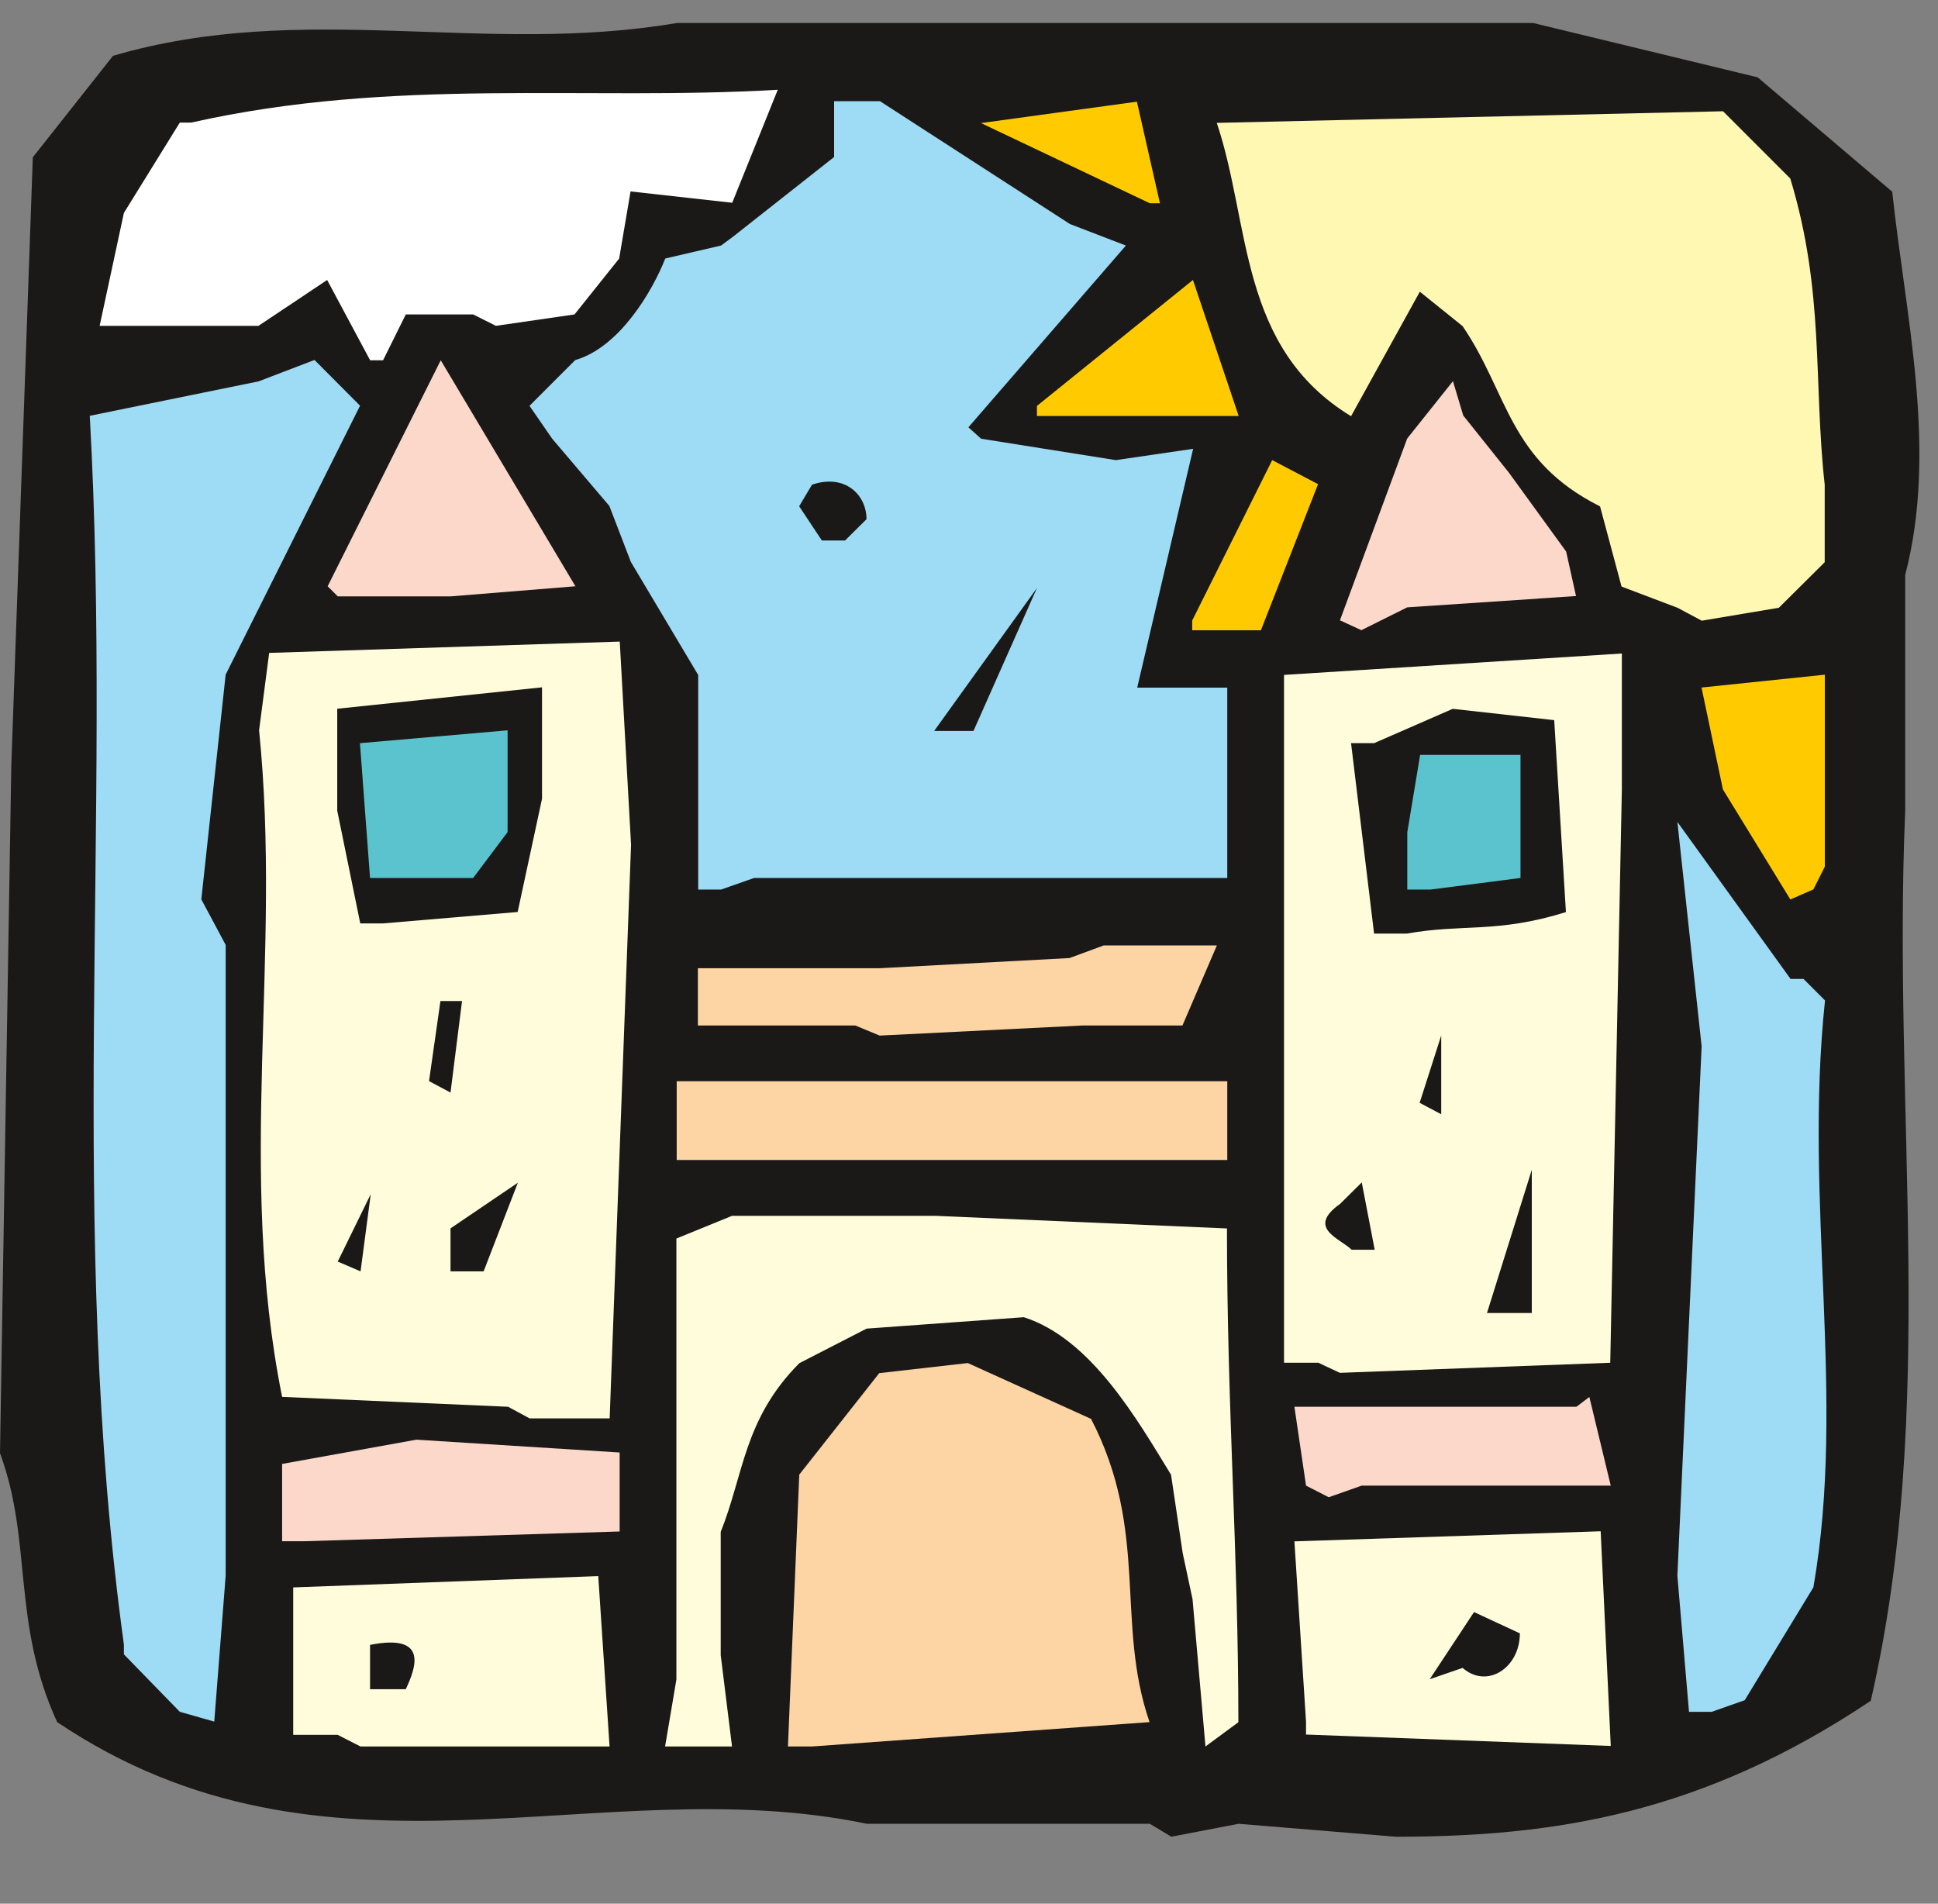
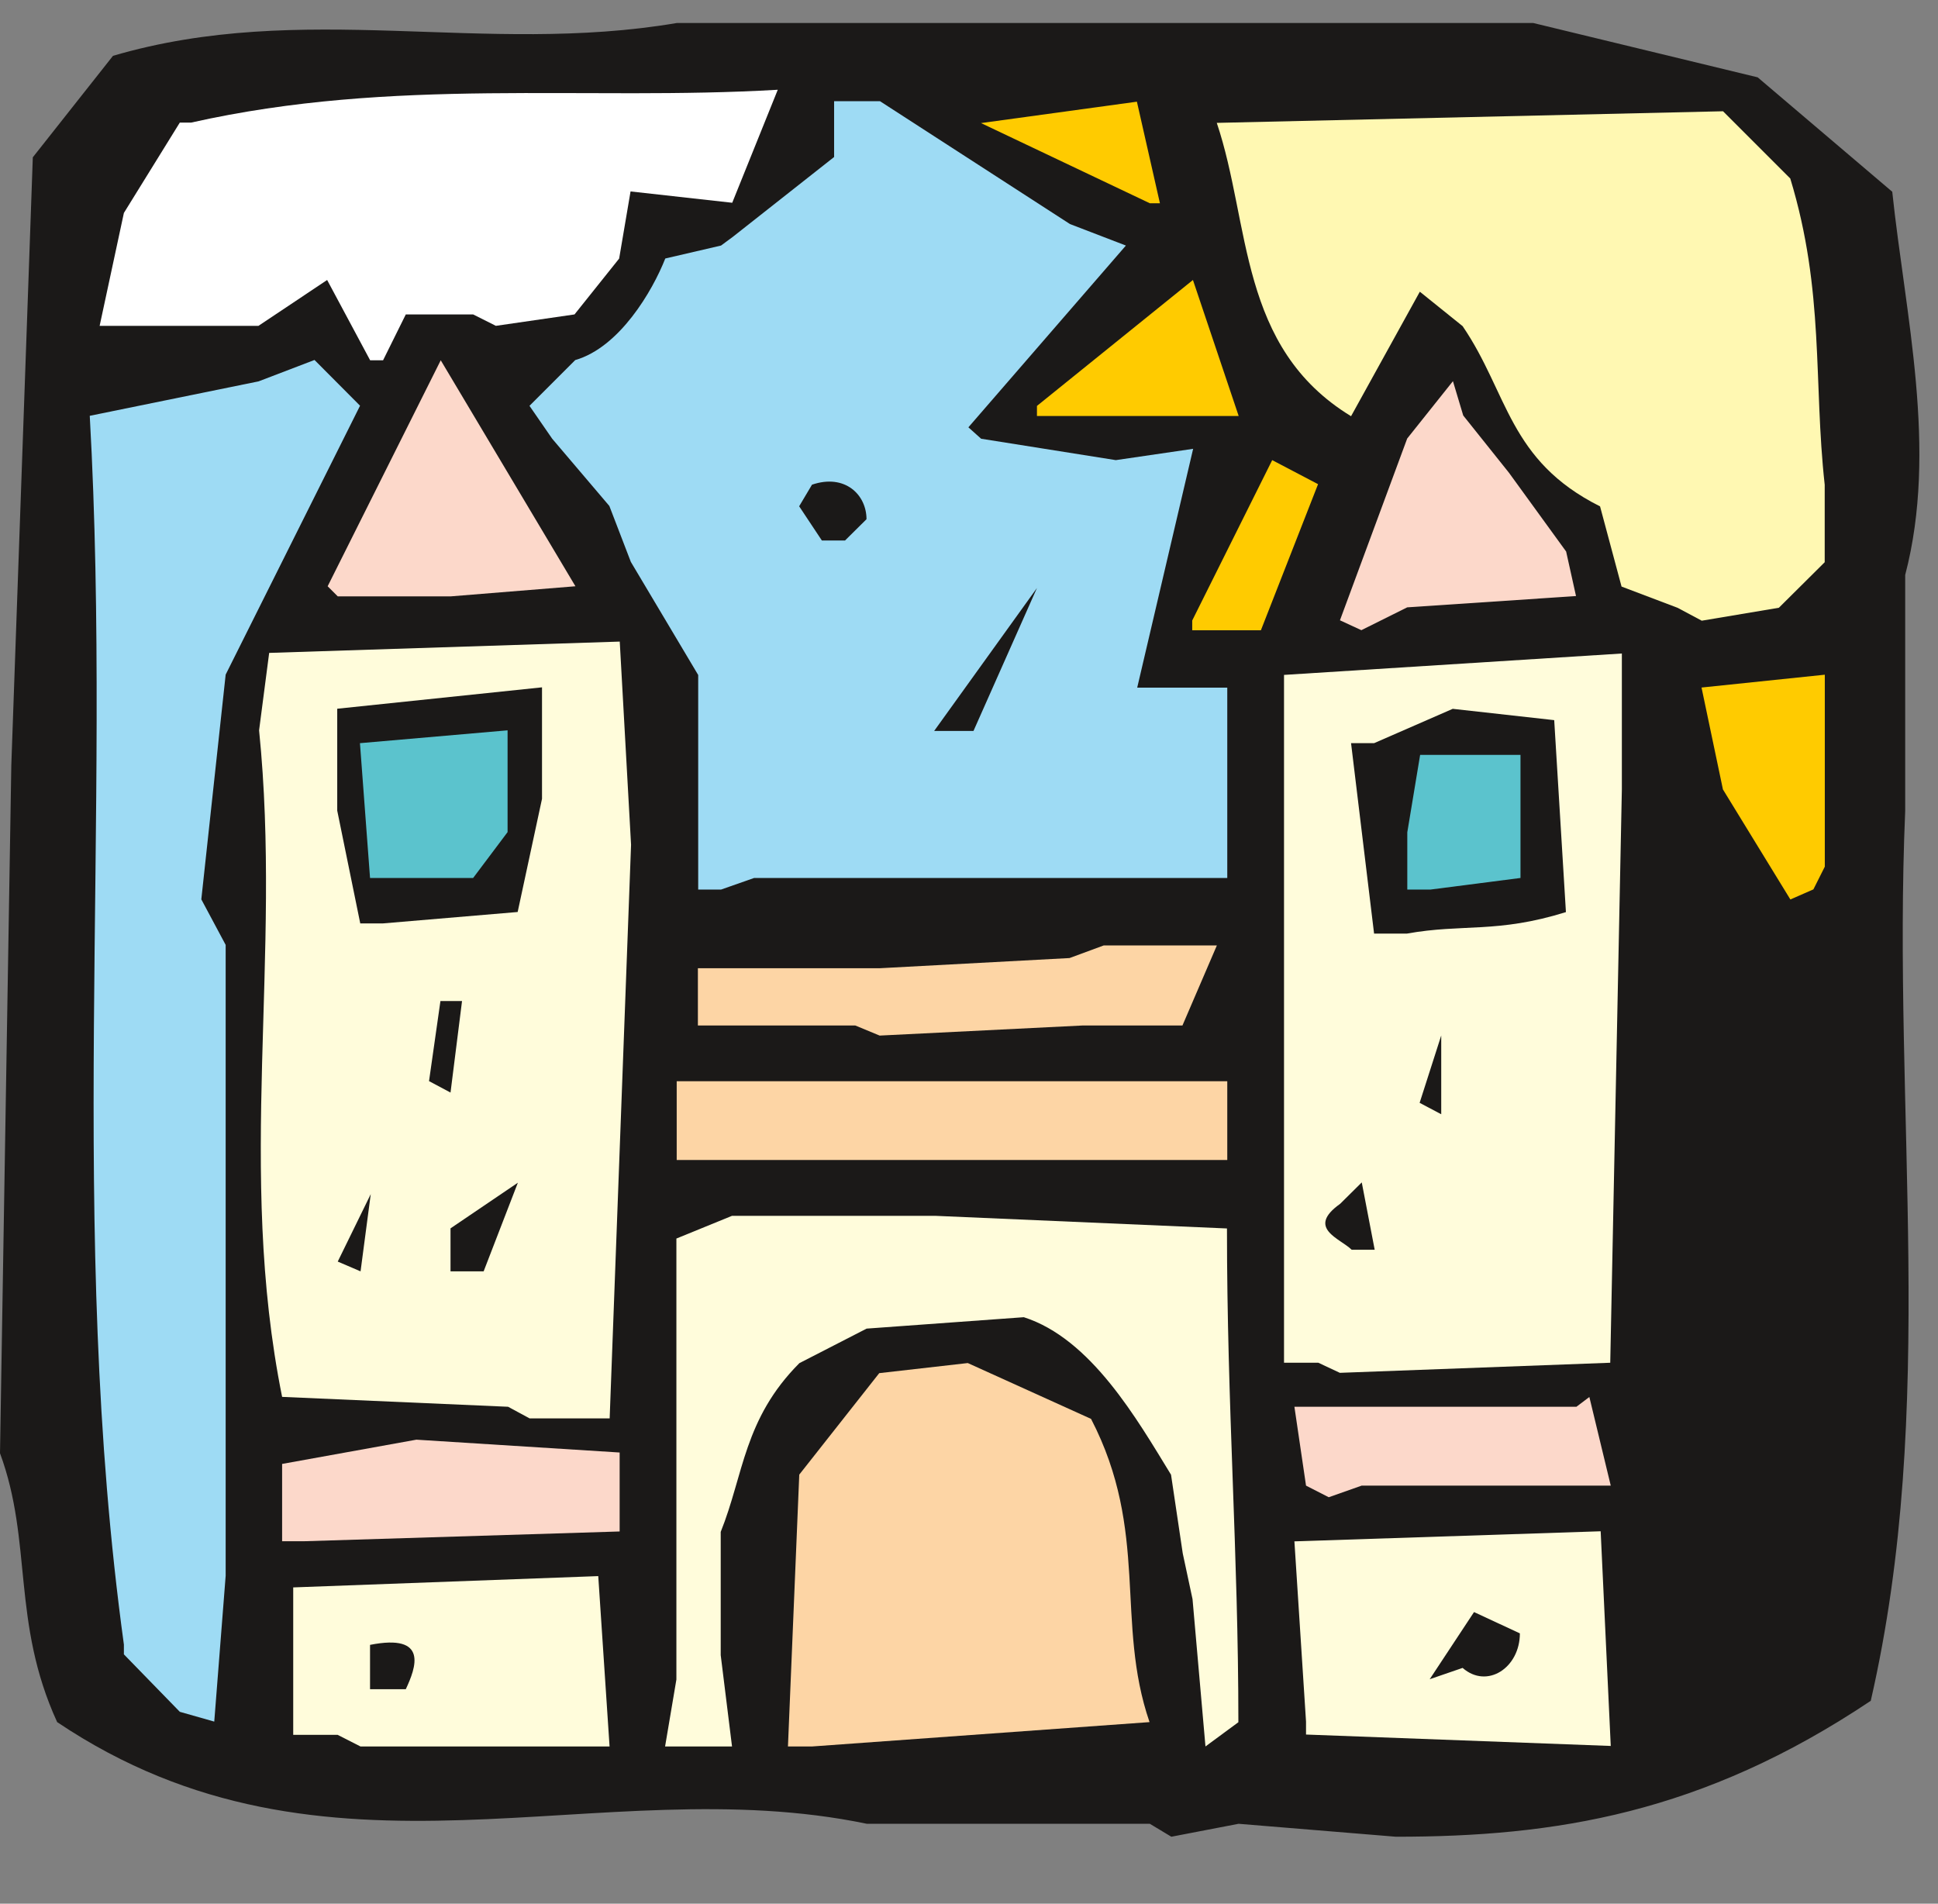
<svg xmlns="http://www.w3.org/2000/svg" version="1.2" width="718.942" height="706.167" viewBox="0 0 19022 18684" preserveAspectRatio="xMidYMid" fill-rule="evenodd" stroke-width="28.222" stroke-linejoin="round" xml:space="preserve">
  <rect x="0" y="0" width="19022" height="18684" fill="#808080" stroke="none" />
  <defs class="ClipPathGroup">
    <clipPath id="a" clipPathUnits="userSpaceOnUse">
      <path d="M0 0h19022v18684H0z" />
    </clipPath>
  </defs>
  <g class="SlideGroup">
    <g class="Slide" clip-path="url(#a)">
      <g class="Page">
        <g class="com.sun.star.drawing.ClosedBezierShape">
          <path class="BoundingBox" fill="none" d="M0 226h18841v17802H0z" />
          <path fill="#1B1918" d="M11286 17900H8509c-2640-549-5294 785-7948-998-450-983-239-1768-561-2639l111-6753 211-5966 787-996c1867-548 3635 0 5533-322h8408l2202 533 1321 1123c127 1206 450 2527 127 3761v2317c-127 2975 323 5853-338 8733-1656 1108-3101 1334-4661 1334l-1544-127-660 127-211-127Z" />
        </g>
        <g class="com.sun.star.drawing.PolyPolygonShape">
          <path class="BoundingBox" fill="none" d="M2878 15469h3106v1673H2878z" />
          <path fill="#FFFCDB" d="M3314 17027h-436v-1447l2994-111 111 1672H3538l-224-114Z" />
        </g>
        <g class="com.sun.star.drawing.ClosedBezierShape">
          <path class="BoundingBox" fill="none" d="M6528 11933h5628v5209H6528z" />
          <path fill="#FFFCDB" d="m6528 17141 111-657v-4328l546-223h1994l2864 124c0 1756 112 3189 112 4846l-323 238-127-1446-96-449-115-772c-335-547-785-1335-1445-1546l-1543 112-660 339c-546 548-546 1095-772 1656v1210l111 896h-657Z" />
        </g>
        <g class="com.sun.star.drawing.ClosedBezierShape">
          <path class="BoundingBox" fill="none" d="M7733 13377h3551v3765H7733z" />
          <path fill="#FDD5A5" d="m7734 17141 111-2668 785-996 869-99 1210 548c574 1109 236 1993 574 2976l-3311 239h-238Z" />
        </g>
        <g class="com.sun.star.drawing.PolyPolygonShape">
          <path class="BoundingBox" fill="none" d="M12705 15029h3106v2108h-3106z" />
          <path fill="#FFFCDB" d="m12819 16897-114-1769 3006-99 99 2107-2991-112v-127Z" />
        </g>
        <g class="com.sun.star.drawing.ClosedBezierShape">
          <path class="BoundingBox" fill="none" d="M881 3533h2654v13366H881z" />
          <path fill="#9EDBF4" d="m1765 16801-549-564v-96c-561-4088-112-8074-335-12060l1657-338 549-210 447 449-1319 2639-239 2206 239 447v6191l-112 1432-338-96Z" />
        </g>
        <g class="com.sun.star.drawing.ClosedBezierShape">
          <path class="BoundingBox" fill="none" d="M16464 8067h1465v8735h-1465z" />
-           <path fill="#9EDBF4" d="m16578 16801-114-1336 238-5195-238-2203 1111 1541h127l211 211c-211 1995 211 3890-114 5760l-674 1108-324 114h-223Z" />
        </g>
        <g class="com.sun.star.drawing.ClosedBezierShape">
          <path class="BoundingBox" fill="none" d="M3631 16120h439v460h-439z" />
          <path fill="#1B1918" d="M3632 16579v-435c577-114 450 224 351 435h-351Z" />
        </g>
        <g class="com.sun.star.drawing.ClosedBezierShape">
          <path class="BoundingBox" fill="none" d="M14033 15822h886v661h-886z" />
          <path fill="#1B1918" d="m14033 16481 435-659 450 209c0 339-323 549-562 339l-323 111Z" />
        </g>
        <g class="com.sun.star.drawing.PolyPolygonShape">
          <path class="BoundingBox" fill="none" d="M2769 14130h3314v998H2769z" />
          <path fill="#FCD8CA" d="M2769 15127v-759l1318-238 1995 126v775l-3103 96h-210Z" />
        </g>
        <g class="com.sun.star.drawing.ClosedBezierShape">
          <path class="BoundingBox" fill="none" d="M12705 13711h3106v986h-3106z" />
          <path fill="#FCD8CA" d="m12819 14581-114-774h2768l127-96 210 870h-2445l-323 114-223-114Z" />
        </g>
        <g class="com.sun.star.drawing.ClosedBezierShape">
          <path class="BoundingBox" fill="none" d="M2542 6297h3653v7625H2542z" />
          <path fill="#FFFCDB" d="m4987 13807-2218-97c-449-2233 0-4311-226-6542l99-760 3441-111 111 1994-210 5630h-786l-211-114Z" />
        </g>
        <g class="com.sun.star.drawing.PolyPolygonShape">
          <path class="BoundingBox" fill="none" d="M12602 6414h3318v7061h-3318z" />
          <path fill="#FFFCDB" d="M12940 13375h-337V6624l3316-210v1333l-114 5628-2654 99-211-99Z" />
        </g>
        <g class="com.sun.star.drawing.PolyPolygonShape">
          <path class="BoundingBox" fill="none" d="M3315 11719h325v760h-325z" />
          <path fill="#1B1918" d="m3315 12382 324-662-100 758-224-96Z" />
        </g>
        <g class="com.sun.star.drawing.PolyPolygonShape">
          <path class="BoundingBox" fill="none" d="M4422 11608h663v871h-663z" />
          <path fill="#1B1918" d="M4422 12478v-422l661-448-336 870h-325Z" />
        </g>
        <g class="com.sun.star.drawing.ClosedBezierShape">
          <path class="BoundingBox" fill="none" d="M13007 11605h487v663h-487z" />
          <path fill="#1B1918" d="M13267 12266c-113-112-450-211-113-451l212-210 127 661h-226Z" />
        </g>
        <g class="com.sun.star.drawing.PolyPolygonShape">
          <path class="BoundingBox" fill="none" d="M14595 11481h441v1407h-441z" />
-           <path fill="#1B1918" d="m14595 12887 440-1406v1406h-440Z" />
        </g>
        <g class="com.sun.star.drawing.PolyPolygonShape">
          <path class="BoundingBox" fill="none" d="M6642 10612h5405v775H6642z" />
          <path fill="#FDD5A5" d="M6642 11385v-773h5404v773H6642Z" />
        </g>
        <g class="com.sun.star.drawing.PolyPolygonShape">
          <path class="BoundingBox" fill="none" d="M13933 10163h214v775h-214z" />
          <path fill="#1B1918" d="m13934 10824 212-661v773l-212-112Z" />
        </g>
        <g class="com.sun.star.drawing.ClosedBezierShape">
          <path class="BoundingBox" fill="none" d="M4211 9825h325v899h-325z" />
          <path fill="#1B1918" d="m4211 10611 112-786h212l-113 898-211-112Z" />
        </g>
        <g class="com.sun.star.drawing.PolyPolygonShape">
          <path class="BoundingBox" fill="none" d="M6850 9279h5095v887H6850z" />
          <path fill="#FDD5A5" d="M8395 10065H6850v-562h1784l1864-100 336-124h1110l-338 786h-981l-1991 99-239-99Z" />
        </g>
        <g class="com.sun.star.drawing.PolyPolygonShape">
          <path class="BoundingBox" fill="none" d="M3310 6746h2011v2318H3310z" />
          <path fill="#1B1918" d="m3536 9063-226-1107V6956l2010-210v1094l-239 1111-1322 112h-223Z" />
        </g>
        <g class="com.sun.star.drawing.ClosedBezierShape">
-           <path class="BoundingBox" fill="none" d="M13261 6957h2110v2207h-2110z" />
+           <path class="BoundingBox" fill="none" d="M13261 6957v2207h-2110z" />
          <path fill="#1B1918" d="m13487 9163-226-1869h226l772-337 996 111 115 1884c-676 211-1011 112-1561 211h-322Z" />
        </g>
        <g class="com.sun.star.drawing.ClosedBezierShape">
          <path class="BoundingBox" fill="none" d="M16701 6622h1211v2207h-1211z" />
          <path fill="#FFCB00" d="m17573 8828-662-1080-210-1000 1210-126v1884l-112 223-226 99Z" />
        </g>
        <g class="com.sun.star.drawing.ClosedBezierShape">
          <path class="BoundingBox" fill="none" d="M5196 993h6851v7739H5196z" />
          <path fill="#9EDBF4" d="M6853 8731V6625l-661-1110-211-549-561-660-223-323 449-449c434-125 757-675 884-997l547-127 114-84 996-785V993h450l1865 1206 549 211-1546 1784 125 112 1322 210 759-111-549 2344h884v1868H7402l-325 114h-224Z" />
        </g>
        <g class="com.sun.star.drawing.PolyPolygonShape">
          <path class="BoundingBox" fill="none" d="M13812 7409h1113v1323h-1113z" />
          <path fill="#5BC3CD" d="M13813 8731v-562l126-760h985v1208l-885 114h-226Z" />
        </g>
        <g class="com.sun.star.drawing.PolyPolygonShape">
          <path class="BoundingBox" fill="none" d="M3533 7168h1450v1450H3533z" />
          <path fill="#5BC3CD" d="m3632 8617-99-1323 1449-126v999l-338 450H3632Z" />
        </g>
        <g class="com.sun.star.drawing.PolyPolygonShape">
          <path class="BoundingBox" fill="none" d="M9169 5771h1010v1404H9169z" />
          <path fill="#1B1918" d="m9169 7174 1009-1403-623 1403h-386Z" />
        </g>
        <g class="com.sun.star.drawing.PolyPolygonShape">
          <path class="BoundingBox" fill="none" d="M11701 4516h1237v1671h-1237z" />
          <path fill="#FFCB00" d="m11702 6090 785-1574 450 236-561 1434h-674v-96Z" />
        </g>
        <g class="com.sun.star.drawing.PolyPolygonShape">
          <path class="BoundingBox" fill="none" d="M13152 3741h2318v2445h-2318z" />
          <path fill="#FCD8CA" d="m13152 6088 660-1784 449-563 101 337 449 562 561 773 97 437-1657 111-450 224-210-97Z" />
        </g>
        <g class="com.sun.star.drawing.ClosedBezierShape">
          <path class="BoundingBox" fill="none" d="M11943 1092h5968v5002h-5968z" />
          <path fill="#FFF8B2" d="m16465 5965-549-208-211-787c-900-451-900-1111-1349-1769l-420-338-675 1222c-1108-676-983-1884-1318-2879l4969-114 660 660c338 1111 226 1995 338 3006v760l-450 447-757 127-238-127Z" />
        </g>
        <g class="com.sun.star.drawing.PolyPolygonShape">
          <path class="BoundingBox" fill="none" d="M3215 3536h2434v2318H3215z" />
          <path fill="#FCD8CA" d="m3216 5754 1110-2218 1322 2218-1222 99H3315l-99-99Z" />
        </g>
        <g class="com.sun.star.drawing.ClosedBezierShape">
          <path class="BoundingBox" fill="none" d="M7844 4727h662v580h-662z" />
          <path fill="#1B1918" d="m8067 5305-223-336 126-212c324-110 535 99 535 339l-211 209h-227Z" />
        </g>
        <g class="com.sun.star.drawing.PolyPolygonShape">
          <path class="BoundingBox" fill="none" d="M10178 2748h1981v1337h-1981z" />
          <path fill="#FFCB00" d="m10178 3984 1531-1236 449 1335h-1980v-99Z" />
        </g>
        <g class="com.sun.star.drawing.ClosedBezierShape">
          <path class="BoundingBox" fill="none" d="M978 881h6657v2656H978z" />
          <path fill="#FFF" d="m3633 3536-422-788-674 450H978l238-1108 549-887h112c1995-448 3861-211 5757-322l-447 1109-998-111-112 659-438 548-772 112-223-112h-661l-223 450h-127Z" />
        </g>
        <g class="com.sun.star.drawing.PolyPolygonShape">
          <path class="BoundingBox" fill="none" d="M9629 998h1757v998H9629z" />
          <path fill="#FFCB00" d="m11286 1995-1657-787 1530-210 226 997h-99Z" />
        </g>
      </g>
    </g>
  </g>
</svg>